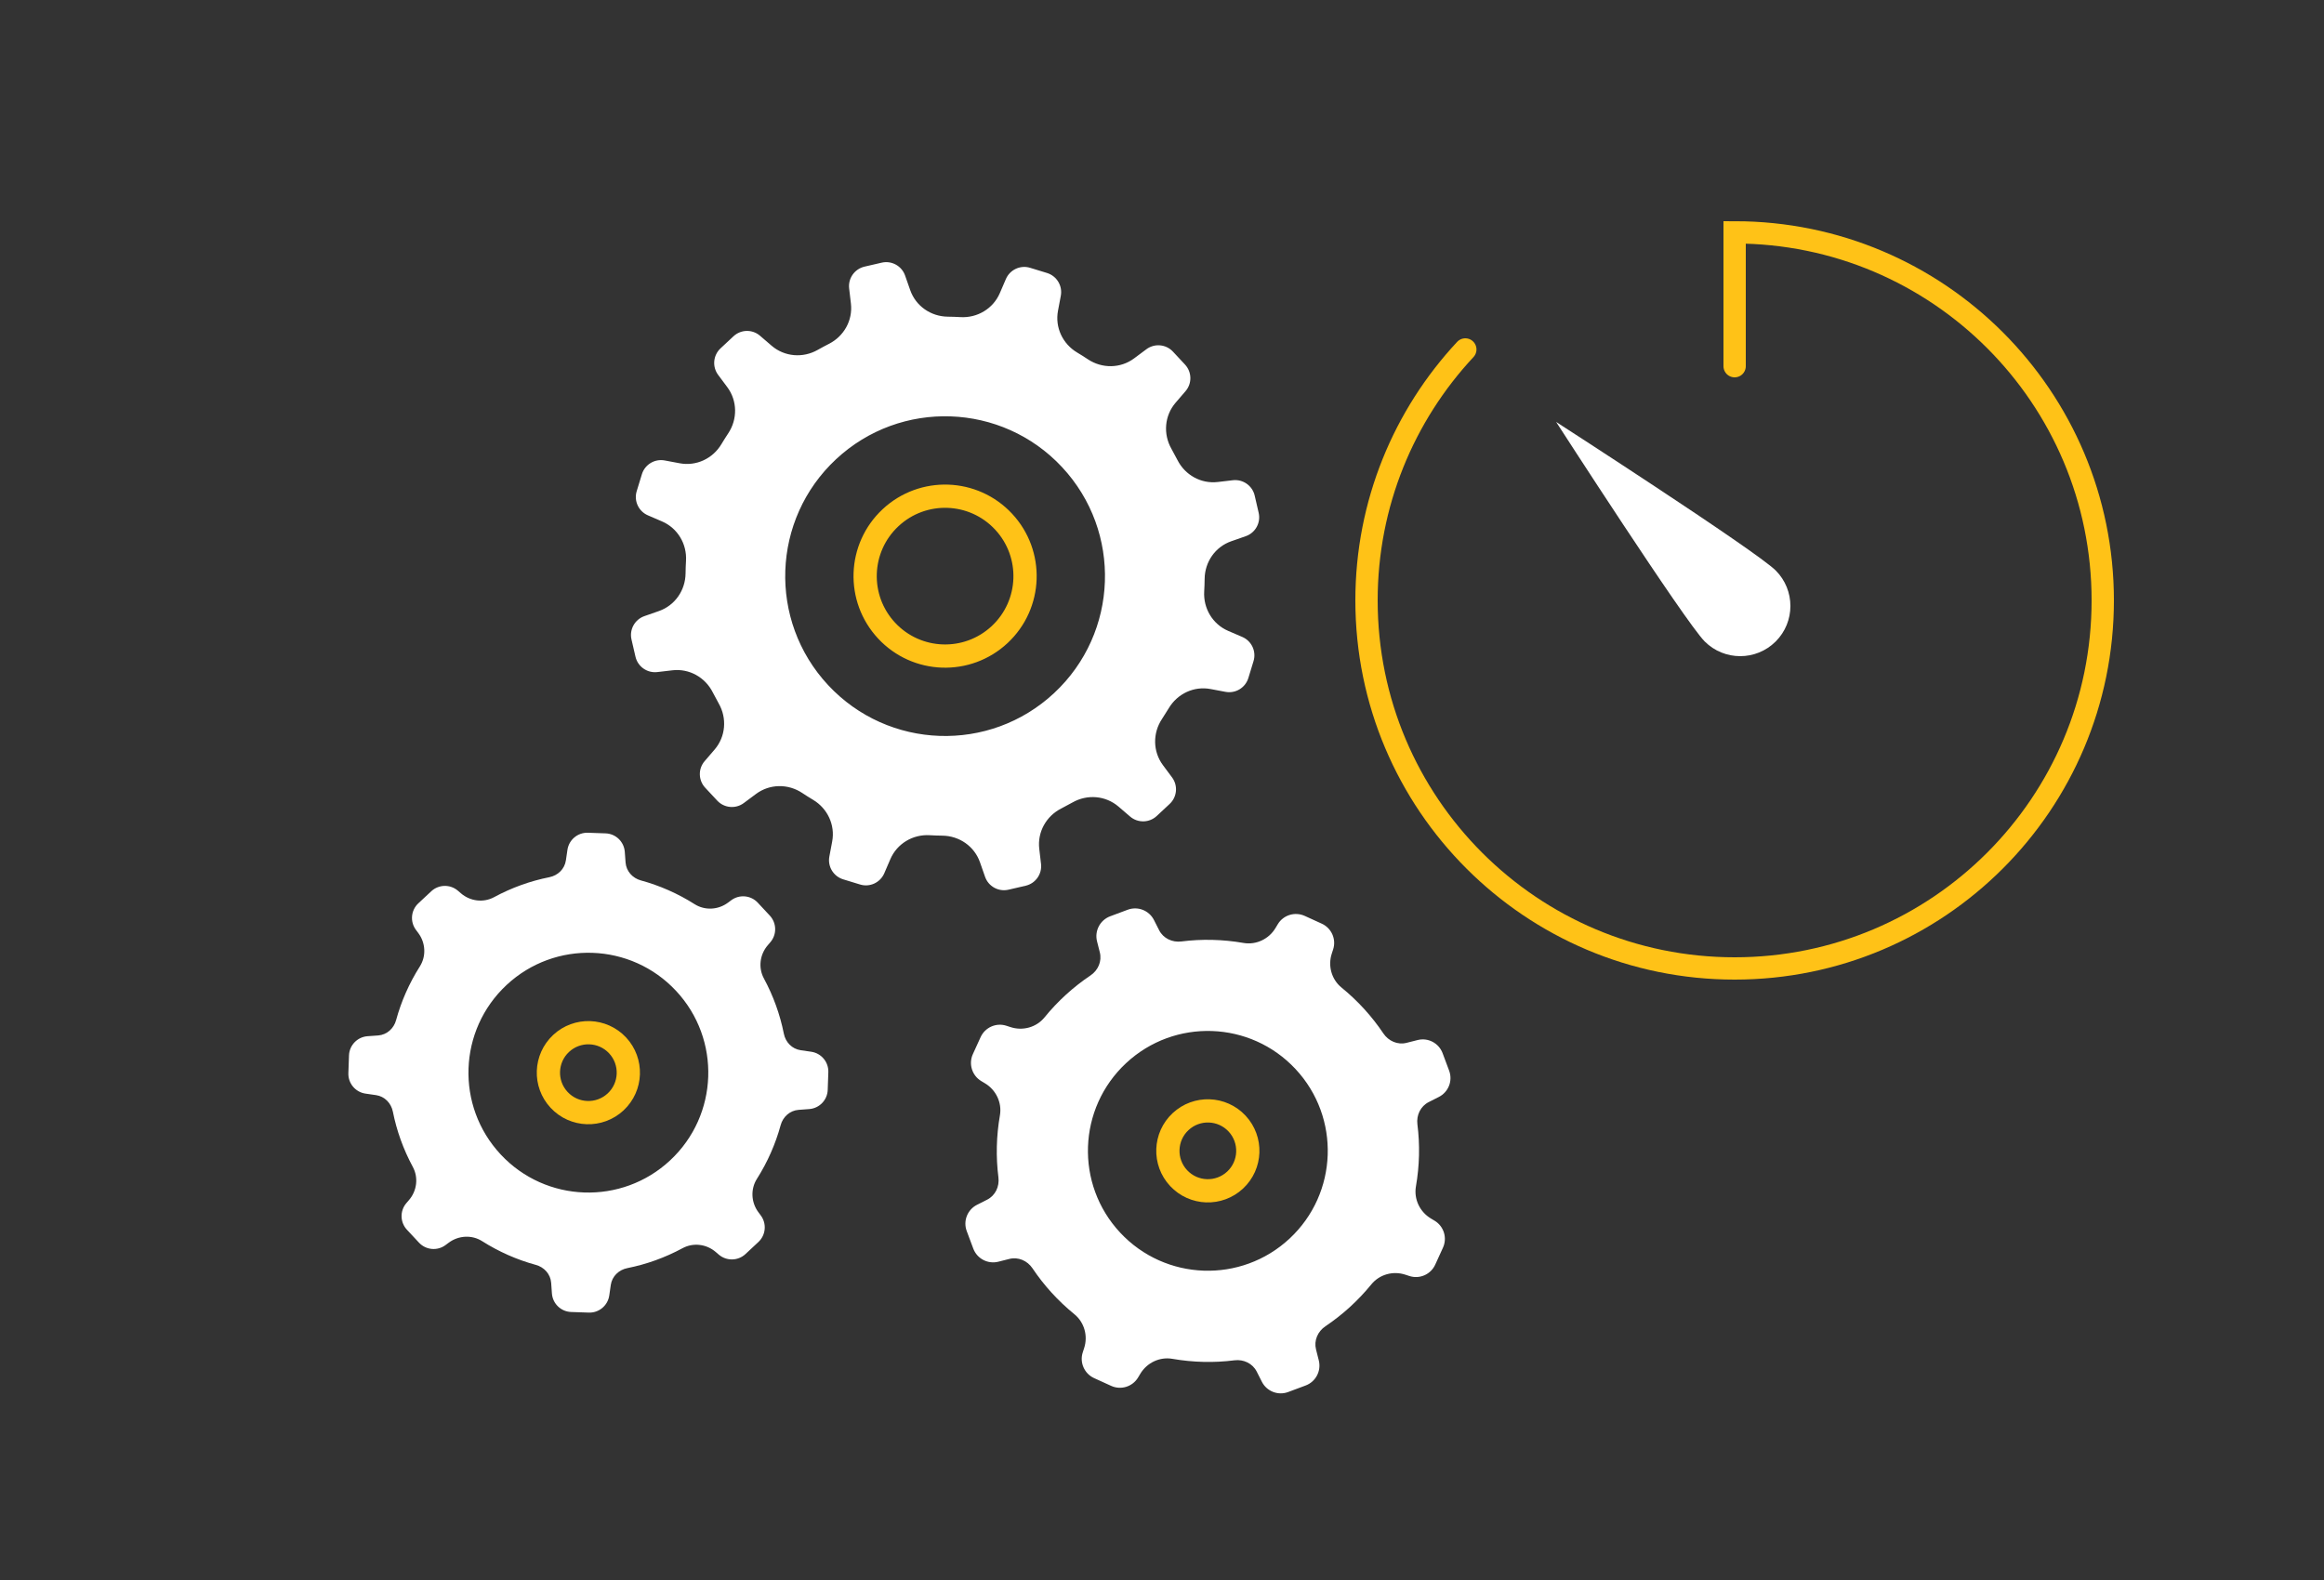
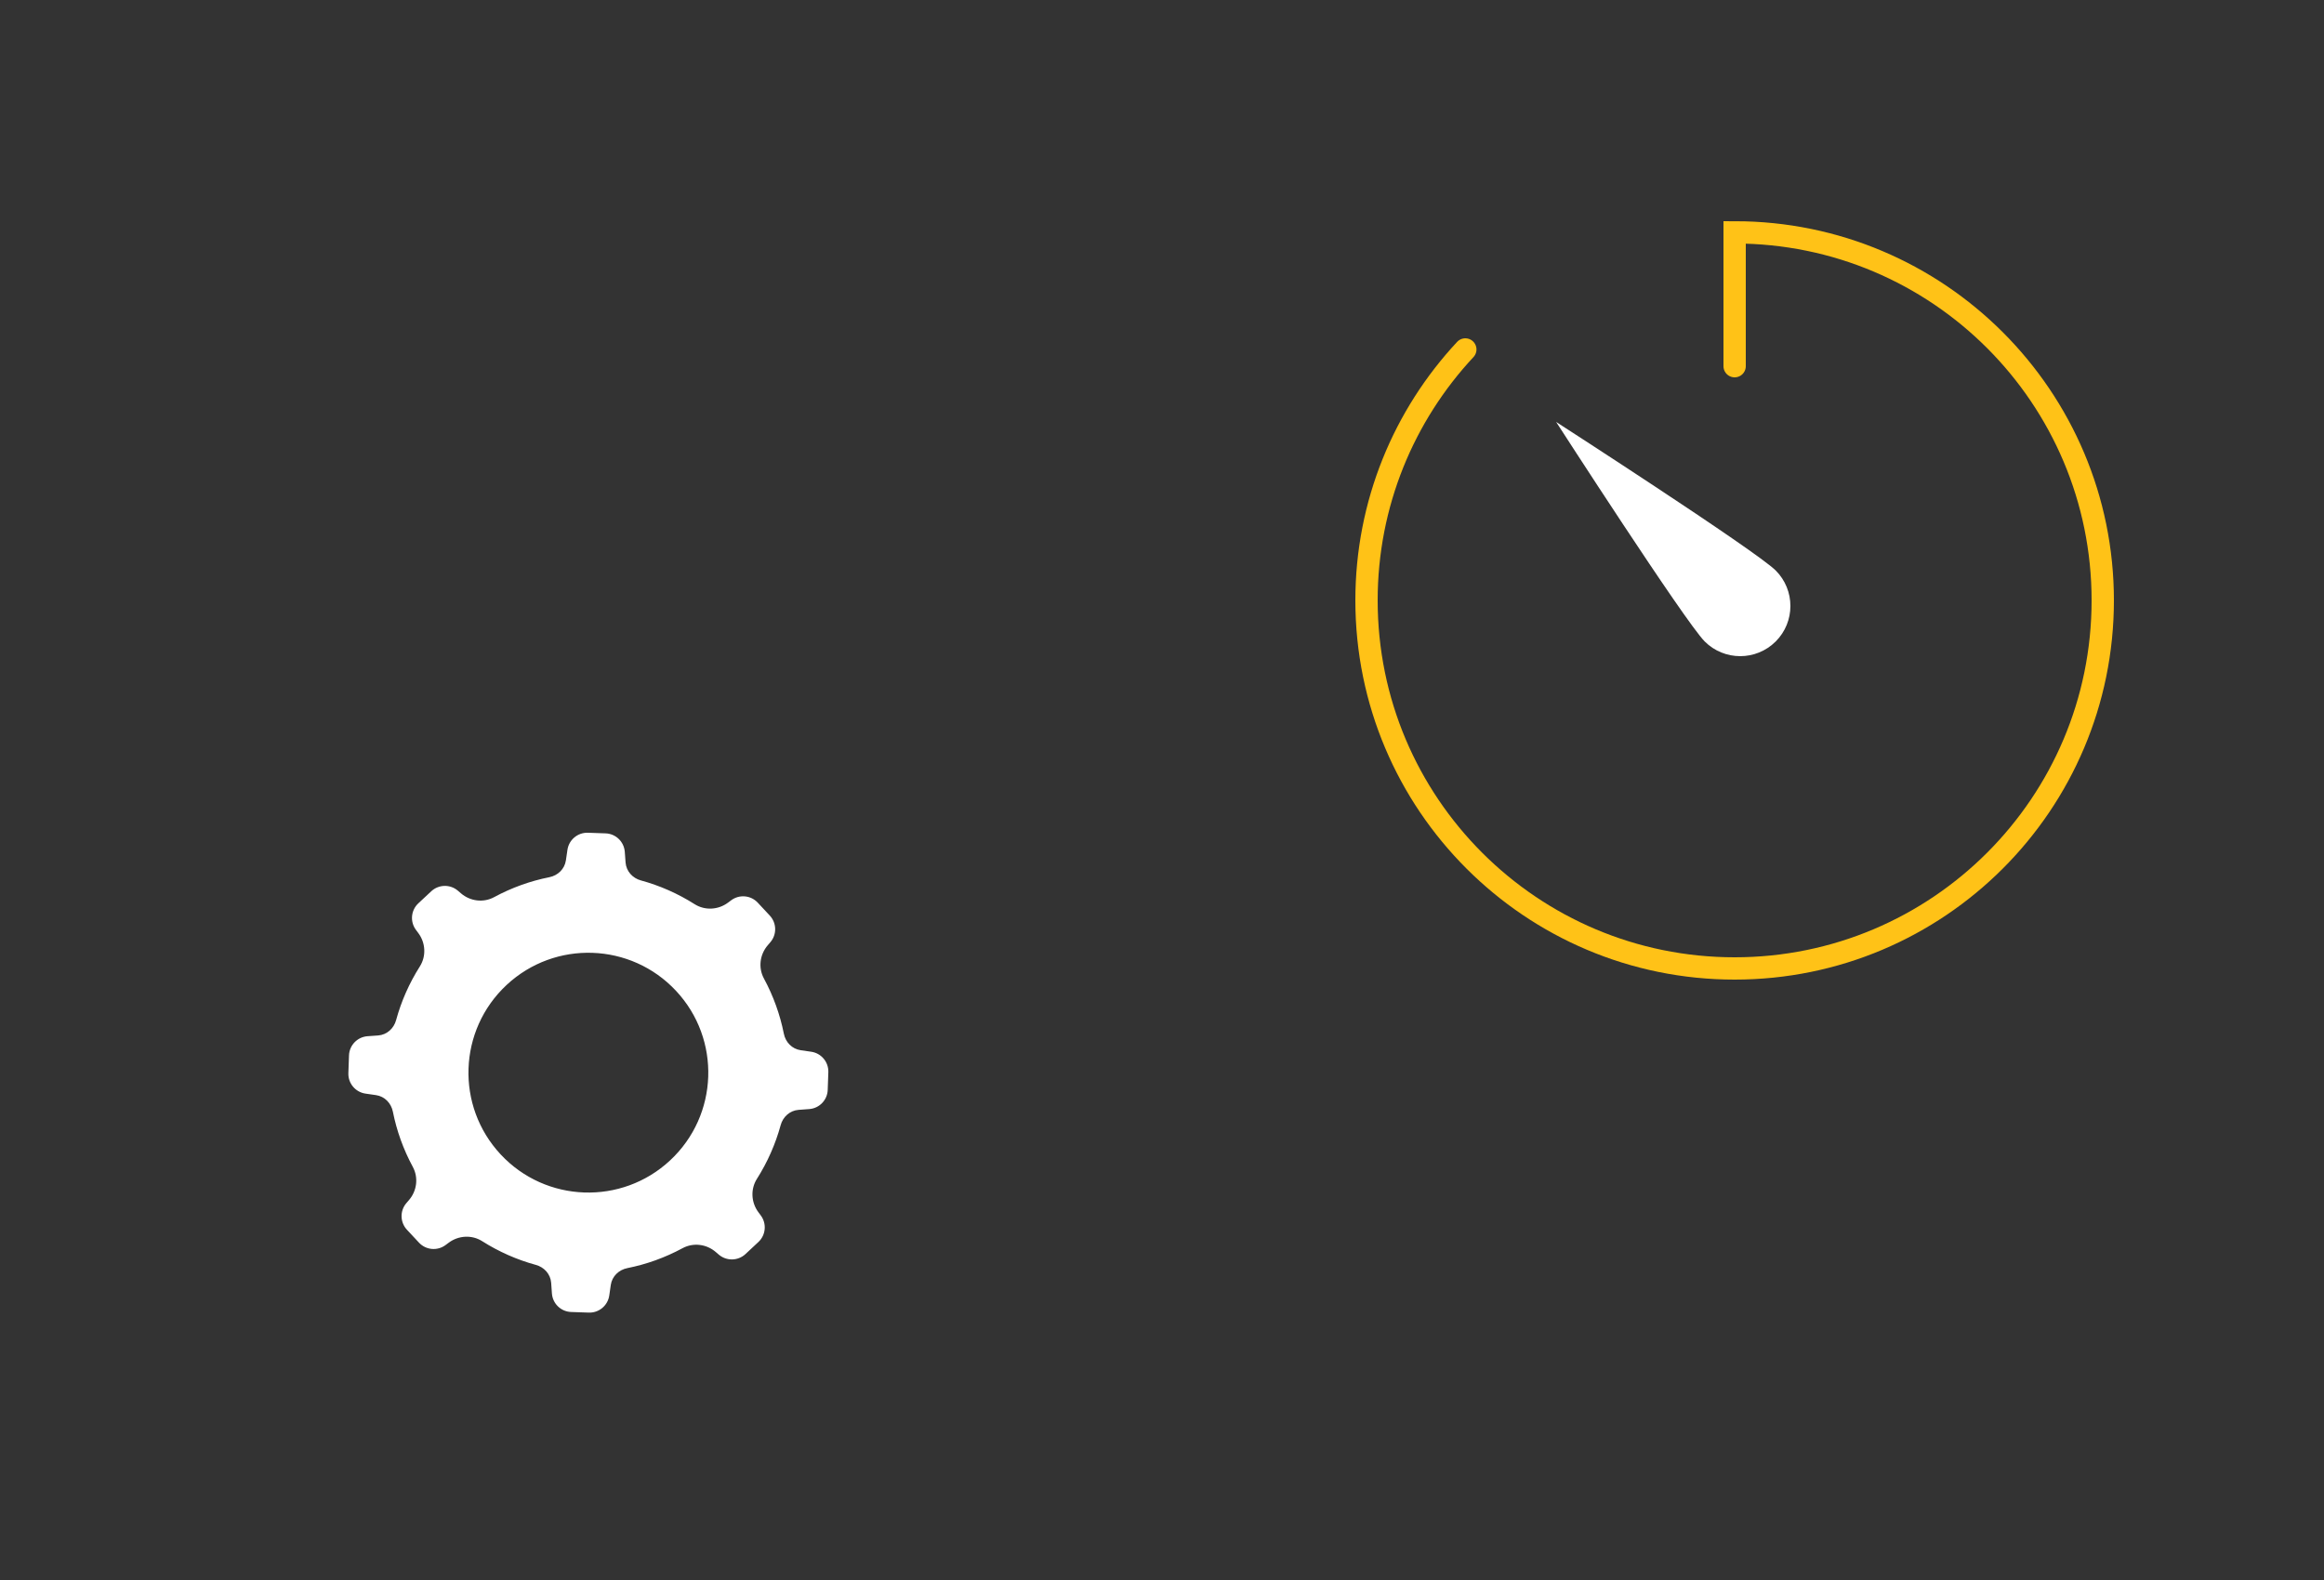
<svg xmlns="http://www.w3.org/2000/svg" width="250px" height="170px" viewBox="0 0 250 170" version="1.1">
  <rect x="0" y="0" width="250" height="170" fill="#333333" stroke="none" />
  <title>Efficiency</title>
  <desc>Created with Sketch.</desc>
  <g id="Efficiency" stroke="none" stroke-width="1" fill="none" fill-rule="evenodd">
    <g id="icons8-timer" transform="translate(147, 25)">
      <path d="M39.6,14.4 L39.6,0 C61.472,0 79.2,17.73 79.2,39.6 C79.2,61.472 61.472,79.2 39.6,79.2 C17.728,79.2 0,61.472 0,39.6 C0,29.165 4.036,19.674 10.629,12.6" id="Path" stroke="#FFC217" stroke-width="2.4" stroke-linecap="round" />
      <path d="M44.018,44.019 C41.91,46.126 38.492,46.128 36.382,44.019 C34.273,41.909 20.4,20.4 20.4,20.4 C20.4,20.4 41.908,34.272 44.018,36.381 C46.127,38.491 46.127,41.911 44.018,44.019 Z" id="Path" fill="#FFFFFF" fill-rule="nonzero" />
    </g>
    <g id="icons8-gears" transform="translate(100.5, 101.5) rotate(-43) translate(-100.5, -101.5) translate(38, 39)" fill-rule="nonzero">
      <path d="M49.686,44.213 L49.261,44.165 C47.958,44.023 46.853,43.103 46.522,41.835 C45.98,39.758 45.141,37.81 44.041,36.03 C43.546,35.234 43.563,34.224 44.148,33.493 L44.87,32.594 C45.554,31.738 45.49,30.504 44.711,29.73 L43.37,28.389 C42.596,27.615 41.362,27.546 40.506,28.229 L39.607,28.948 C38.876,29.532 37.87,29.55 37.07,29.055 C35.29,27.954 33.342,27.116 31.265,26.574 C29.997,26.247 29.077,25.142 28.935,23.839 L28.887,23.413 C28.767,22.326 27.847,21.5 26.75,21.5 L24.85,21.5 C23.753,21.5 22.833,22.326 22.713,23.413 L22.665,23.839 C22.523,25.142 21.603,26.247 20.335,26.578 C18.258,27.12 16.31,27.959 14.53,29.059 C13.734,29.554 12.724,29.537 11.993,28.952 L11.094,28.225 C10.238,27.541 9.004,27.61 8.23,28.384 L6.884,29.73 C6.11,30.504 6.041,31.738 6.725,32.594 L7.448,33.493 C8.032,34.224 8.05,35.23 7.555,36.03 C6.454,37.81 5.616,39.758 5.074,41.835 C4.743,43.103 3.642,44.023 2.335,44.165 L1.909,44.213 C0.826,44.333 0,45.253 0,46.35 L0,48.25 C0,49.347 0.826,50.267 1.913,50.387 L2.339,50.435 C3.642,50.581 4.747,51.497 5.078,52.765 C5.62,54.842 6.459,56.79 7.559,58.57 C8.054,59.366 8.037,60.376 7.452,61.107 L6.725,62.006 C6.041,62.862 6.106,64.096 6.884,64.87 L8.226,66.211 C9,66.985 10.234,67.054 11.09,66.37 L11.988,65.648 C12.719,65.063 13.726,65.046 14.525,65.541 C16.306,66.641 18.253,67.48 20.33,68.022 C21.599,68.353 22.519,69.454 22.661,70.761 L22.708,71.186 C22.833,72.274 23.753,73.1 24.85,73.1 L26.75,73.1 C27.847,73.1 28.767,72.274 28.887,71.186 L28.935,70.761 C29.077,69.458 29.997,68.353 31.265,68.022 C33.342,67.48 35.29,66.641 37.07,65.541 C37.866,65.046 38.876,65.063 39.607,65.648 L40.506,66.37 C41.362,67.054 42.596,66.99 43.37,66.211 L44.711,64.87 C45.485,64.096 45.554,62.862 44.87,62.006 L44.148,61.107 C43.563,60.376 43.546,59.37 44.041,58.57 C45.141,56.79 45.98,54.842 46.522,52.765 C46.853,51.497 47.954,50.577 49.261,50.435 L49.686,50.387 C50.774,50.267 51.6,49.347 51.6,48.25 L51.6,46.35 C51.6,45.253 50.774,44.333 49.686,44.213 Z M12.9,47.3 C12.9,40.175 18.675,34.4 25.8,34.4 C32.925,34.4 38.7,40.175 38.7,47.3 C38.7,54.425 32.925,60.2 25.8,60.2 C18.675,60.2 12.9,54.425 12.9,47.3 Z" id="Shape" fill="#FFFFFF" />
-       <path d="M90.919,86.202 L90.485,86.327 C89.152,86.714 87.698,86.262 86.86,85.157 C85.488,83.347 83.88,81.777 82.083,80.483 C81.279,79.903 80.883,78.909 81.158,77.959 L81.498,76.785 C81.82,75.671 81.257,74.489 80.182,74.046 L78.324,73.276 C77.254,72.833 76.015,73.268 75.456,74.282 L74.867,75.353 C74.39,76.222 73.41,76.647 72.429,76.488 C70.24,76.136 67.996,76.106 65.743,76.415 C64.367,76.604 63.021,75.899 62.354,74.682 L62.135,74.287 C61.576,73.268 60.342,72.838 59.267,73.281 L57.409,74.05 C56.339,74.493 55.771,75.676 56.093,76.789 L56.218,77.224 C56.605,78.557 56.154,80.01 55.049,80.849 C53.238,82.22 51.669,83.828 50.374,85.626 C49.794,86.43 48.801,86.826 47.85,86.55 L46.681,86.211 C45.567,85.888 44.385,86.451 43.942,87.526 L43.172,89.384 C42.729,90.455 43.163,91.693 44.178,92.252 L45.249,92.841 C46.117,93.319 46.539,94.299 46.384,95.279 C46.031,97.468 46.001,99.713 46.311,101.966 C46.5,103.342 45.795,104.688 44.578,105.354 L44.182,105.574 C43.163,106.133 42.733,107.367 43.176,108.442 L43.946,110.299 C44.389,111.37 45.571,111.938 46.685,111.615 L47.119,111.49 C48.452,111.103 49.906,111.555 50.744,112.66 C52.116,114.47 53.724,116.04 55.522,117.334 C56.326,117.915 56.721,118.908 56.446,119.858 L56.106,121.032 C55.784,122.146 56.347,123.324 57.422,123.771 L59.28,124.541 C60.35,124.984 61.585,124.549 62.148,123.535 L62.737,122.464 C63.214,121.595 64.195,121.174 65.175,121.329 C67.364,121.681 69.608,121.711 71.862,121.402 C73.238,121.213 74.583,121.918 75.25,123.135 L75.469,123.53 C76.028,124.549 77.262,124.979 78.337,124.537 L80.195,123.767 C81.266,123.324 81.833,122.141 81.511,121.028 L81.386,120.593 C80.999,119.26 81.451,117.807 82.556,116.969 C84.366,115.597 85.935,113.989 87.23,112.191 C87.81,111.387 88.804,110.992 89.754,111.267 L90.928,111.606 C92.041,111.929 93.224,111.366 93.667,110.291 L94.437,108.433 C94.879,107.362 94.449,106.128 93.43,105.569 L92.36,104.98 C91.491,104.503 91.07,103.522 91.224,102.542 C91.577,100.353 91.607,98.109 91.298,95.856 C91.108,94.48 91.814,93.134 93.03,92.467 L93.426,92.248 C94.445,91.689 94.875,90.455 94.432,89.38 L93.663,87.522 C93.211,86.443 92.033,85.875 90.919,86.202 Z M55.9,98.9 C55.9,91.775 61.675,86 68.8,86 C75.925,86 81.7,91.775 81.7,98.9 C81.7,106.025 75.925,111.8 68.8,111.8 C61.675,111.8 55.9,106.025 55.9,98.9 Z" id="Shape" fill="#FFFFFF" />
-       <path d="M122.786,31.313 L121.152,31.132 C119.334,30.93 117.867,29.593 117.446,27.812 C117.338,27.369 117.227,26.927 117.098,26.492 C116.59,24.746 117.192,22.872 118.658,21.797 L119.974,20.829 C120.856,20.18 121.109,18.972 120.563,18.021 L119.613,16.374 C119.067,15.424 117.889,15.041 116.887,15.48 L115.369,16.146 C113.701,16.877 111.77,16.46 110.51,15.14 C110.2,14.813 109.878,14.495 109.551,14.181 C108.231,12.921 107.81,10.995 108.545,9.327 L109.211,7.809 C109.65,6.807 109.267,5.633 108.317,5.083 L106.67,4.132 C105.72,3.586 104.511,3.84 103.862,4.721 L102.895,6.037 C101.82,7.503 99.945,8.105 98.199,7.598 C97.765,7.473 97.322,7.357 96.879,7.25 C95.099,6.828 93.761,5.362 93.559,3.543 L93.379,1.913 C93.267,0.826 92.347,0 91.25,0 L89.35,0 C88.253,0 87.333,0.826 87.213,1.913 L87.032,3.547 C86.83,5.366 85.493,6.833 83.712,7.254 C83.269,7.362 82.827,7.473 82.392,7.602 C80.646,8.11 78.772,7.508 77.697,6.041 L76.729,4.726 C76.08,3.844 74.872,3.59 73.921,4.137 L72.274,5.087 C71.324,5.633 70.941,6.811 71.38,7.813 L72.046,9.331 C72.777,10.999 72.36,12.93 71.04,14.186 C70.713,14.495 70.395,14.818 70.081,15.145 C68.821,16.465 66.895,16.886 65.222,16.151 L63.704,15.484 C62.703,15.046 61.524,15.428 60.978,16.379 L60.028,18.026 C59.482,18.976 59.736,20.184 60.617,20.833 L61.933,21.801 C63.399,22.876 64.001,24.751 63.494,26.497 C63.369,26.931 63.253,27.374 63.145,27.817 C62.724,29.597 61.258,30.934 59.439,31.136 L57.809,31.317 C56.726,31.433 55.9,32.353 55.9,33.45 L55.9,35.35 C55.9,36.447 56.726,37.367 57.813,37.487 L59.443,37.668 C61.262,37.87 62.728,39.207 63.15,40.988 C63.257,41.43 63.369,41.873 63.498,42.308 C64.005,44.053 63.403,45.928 61.937,47.003 L60.621,47.971 C59.74,48.62 59.486,49.828 60.032,50.779 L60.983,52.426 C61.529,53.376 62.707,53.759 63.709,53.32 L65.227,52.653 C66.895,51.922 68.826,52.34 70.081,53.66 C70.391,53.986 70.713,54.305 71.04,54.619 C72.36,55.878 72.782,57.805 72.046,59.478 L71.38,60.995 C70.941,61.997 71.324,63.171 72.274,63.722 L73.921,64.672 C74.872,65.218 76.08,64.964 76.729,64.083 L77.697,62.767 C78.772,61.301 80.646,60.699 82.392,61.206 C82.827,61.331 83.269,61.447 83.712,61.554 C85.493,61.976 86.83,63.442 87.032,65.261 L87.213,66.891 C87.333,67.974 88.253,68.8 89.35,68.8 L91.25,68.8 C92.347,68.8 93.267,67.974 93.387,66.886 L93.568,65.257 C93.77,63.438 95.107,61.972 96.888,61.55 C97.33,61.443 97.773,61.327 98.208,61.202 C99.953,60.694 101.828,61.296 102.903,62.763 L103.871,64.079 C104.52,64.96 105.728,65.214 106.679,64.668 L108.326,63.717 C109.276,63.171 109.659,61.993 109.22,60.991 L108.553,59.473 C107.822,57.805 108.24,55.874 109.56,54.614 C109.886,54.305 110.205,53.982 110.519,53.655 C111.778,52.335 113.705,51.914 115.373,52.649 L116.891,53.316 C117.893,53.754 119.067,53.372 119.617,52.421 L120.568,50.774 C121.114,49.824 120.86,48.616 119.979,47.966 L118.663,46.999 C117.196,45.924 116.594,44.049 117.102,42.303 C117.227,41.869 117.343,41.426 117.45,40.983 C117.872,39.203 119.338,37.866 121.157,37.664 L122.791,37.483 C123.874,37.367 124.7,36.447 124.7,35.35 L124.7,33.45 C124.7,32.353 123.874,31.433 122.786,31.313 Z M107.5,34.4 C107.5,43.899 99.799,51.6 90.3,51.6 C80.801,51.6 73.1,43.899 73.1,34.4 C73.1,24.901 80.801,17.2 90.3,17.2 C99.799,17.2 107.5,24.901 107.5,34.4 Z" id="Shape" fill="#FFFFFF" />
-       <path d="M21.5,47.3 C21.5,44.926 23.426,43 25.8,43 C28.174,43 30.1,44.926 30.1,47.3 C30.1,49.674 28.174,51.6 25.8,51.6 C23.426,51.6 21.5,49.674 21.5,47.3 Z" id="Path" stroke="#FFC217" stroke-width="2.5" />
-       <path d="M64.5,98.9 C64.5,96.526 66.426,94.6 68.8,94.6 C71.174,94.6 73.1,96.526 73.1,98.9 C73.1,101.274 71.174,103.2 68.8,103.2 C66.426,103.2 64.5,101.274 64.5,98.9 Z" id="Path" stroke="#FFC217" stroke-width="2.5" />
-       <path d="M98.9,34.4 C98.9,39.151 95.051,43 90.3,43 C85.548,43 81.7,39.151 81.7,34.4 C81.7,29.648 85.548,25.8 90.3,25.8 C95.051,25.8 98.9,29.648 98.9,34.4 Z" id="Path" stroke="#FFC217" stroke-width="2.5" />
    </g>
  </g>
</svg>